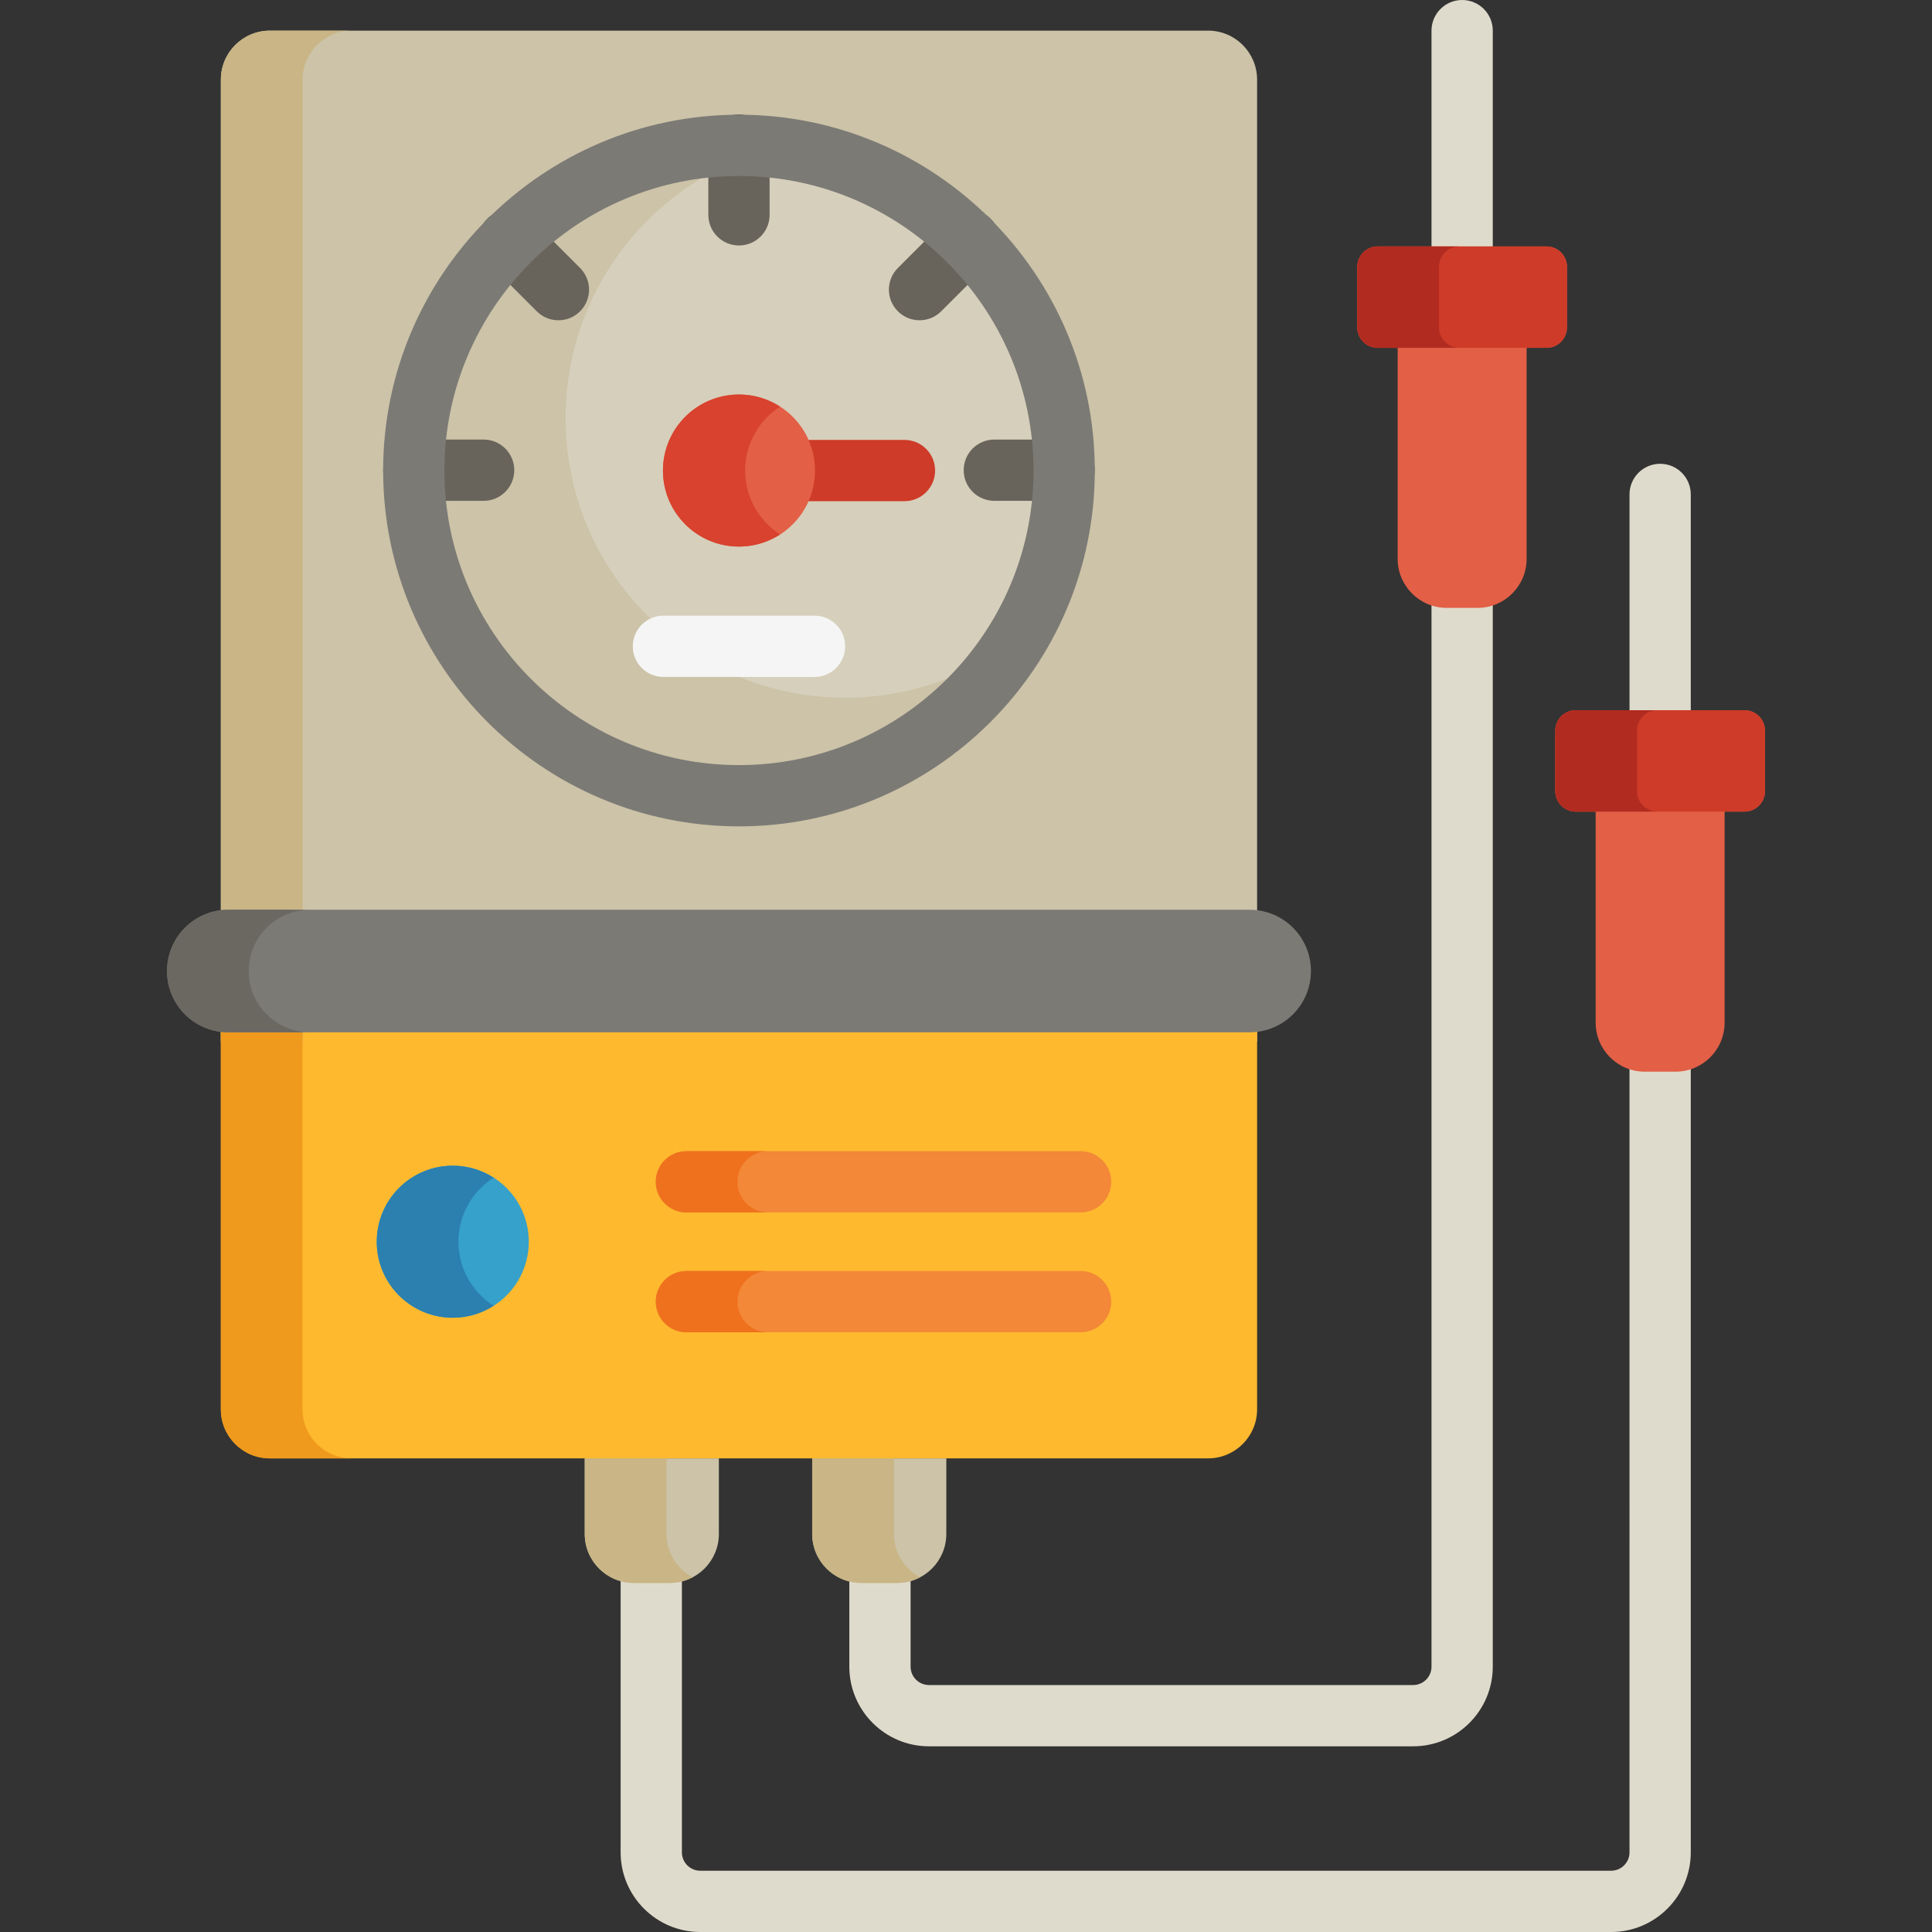
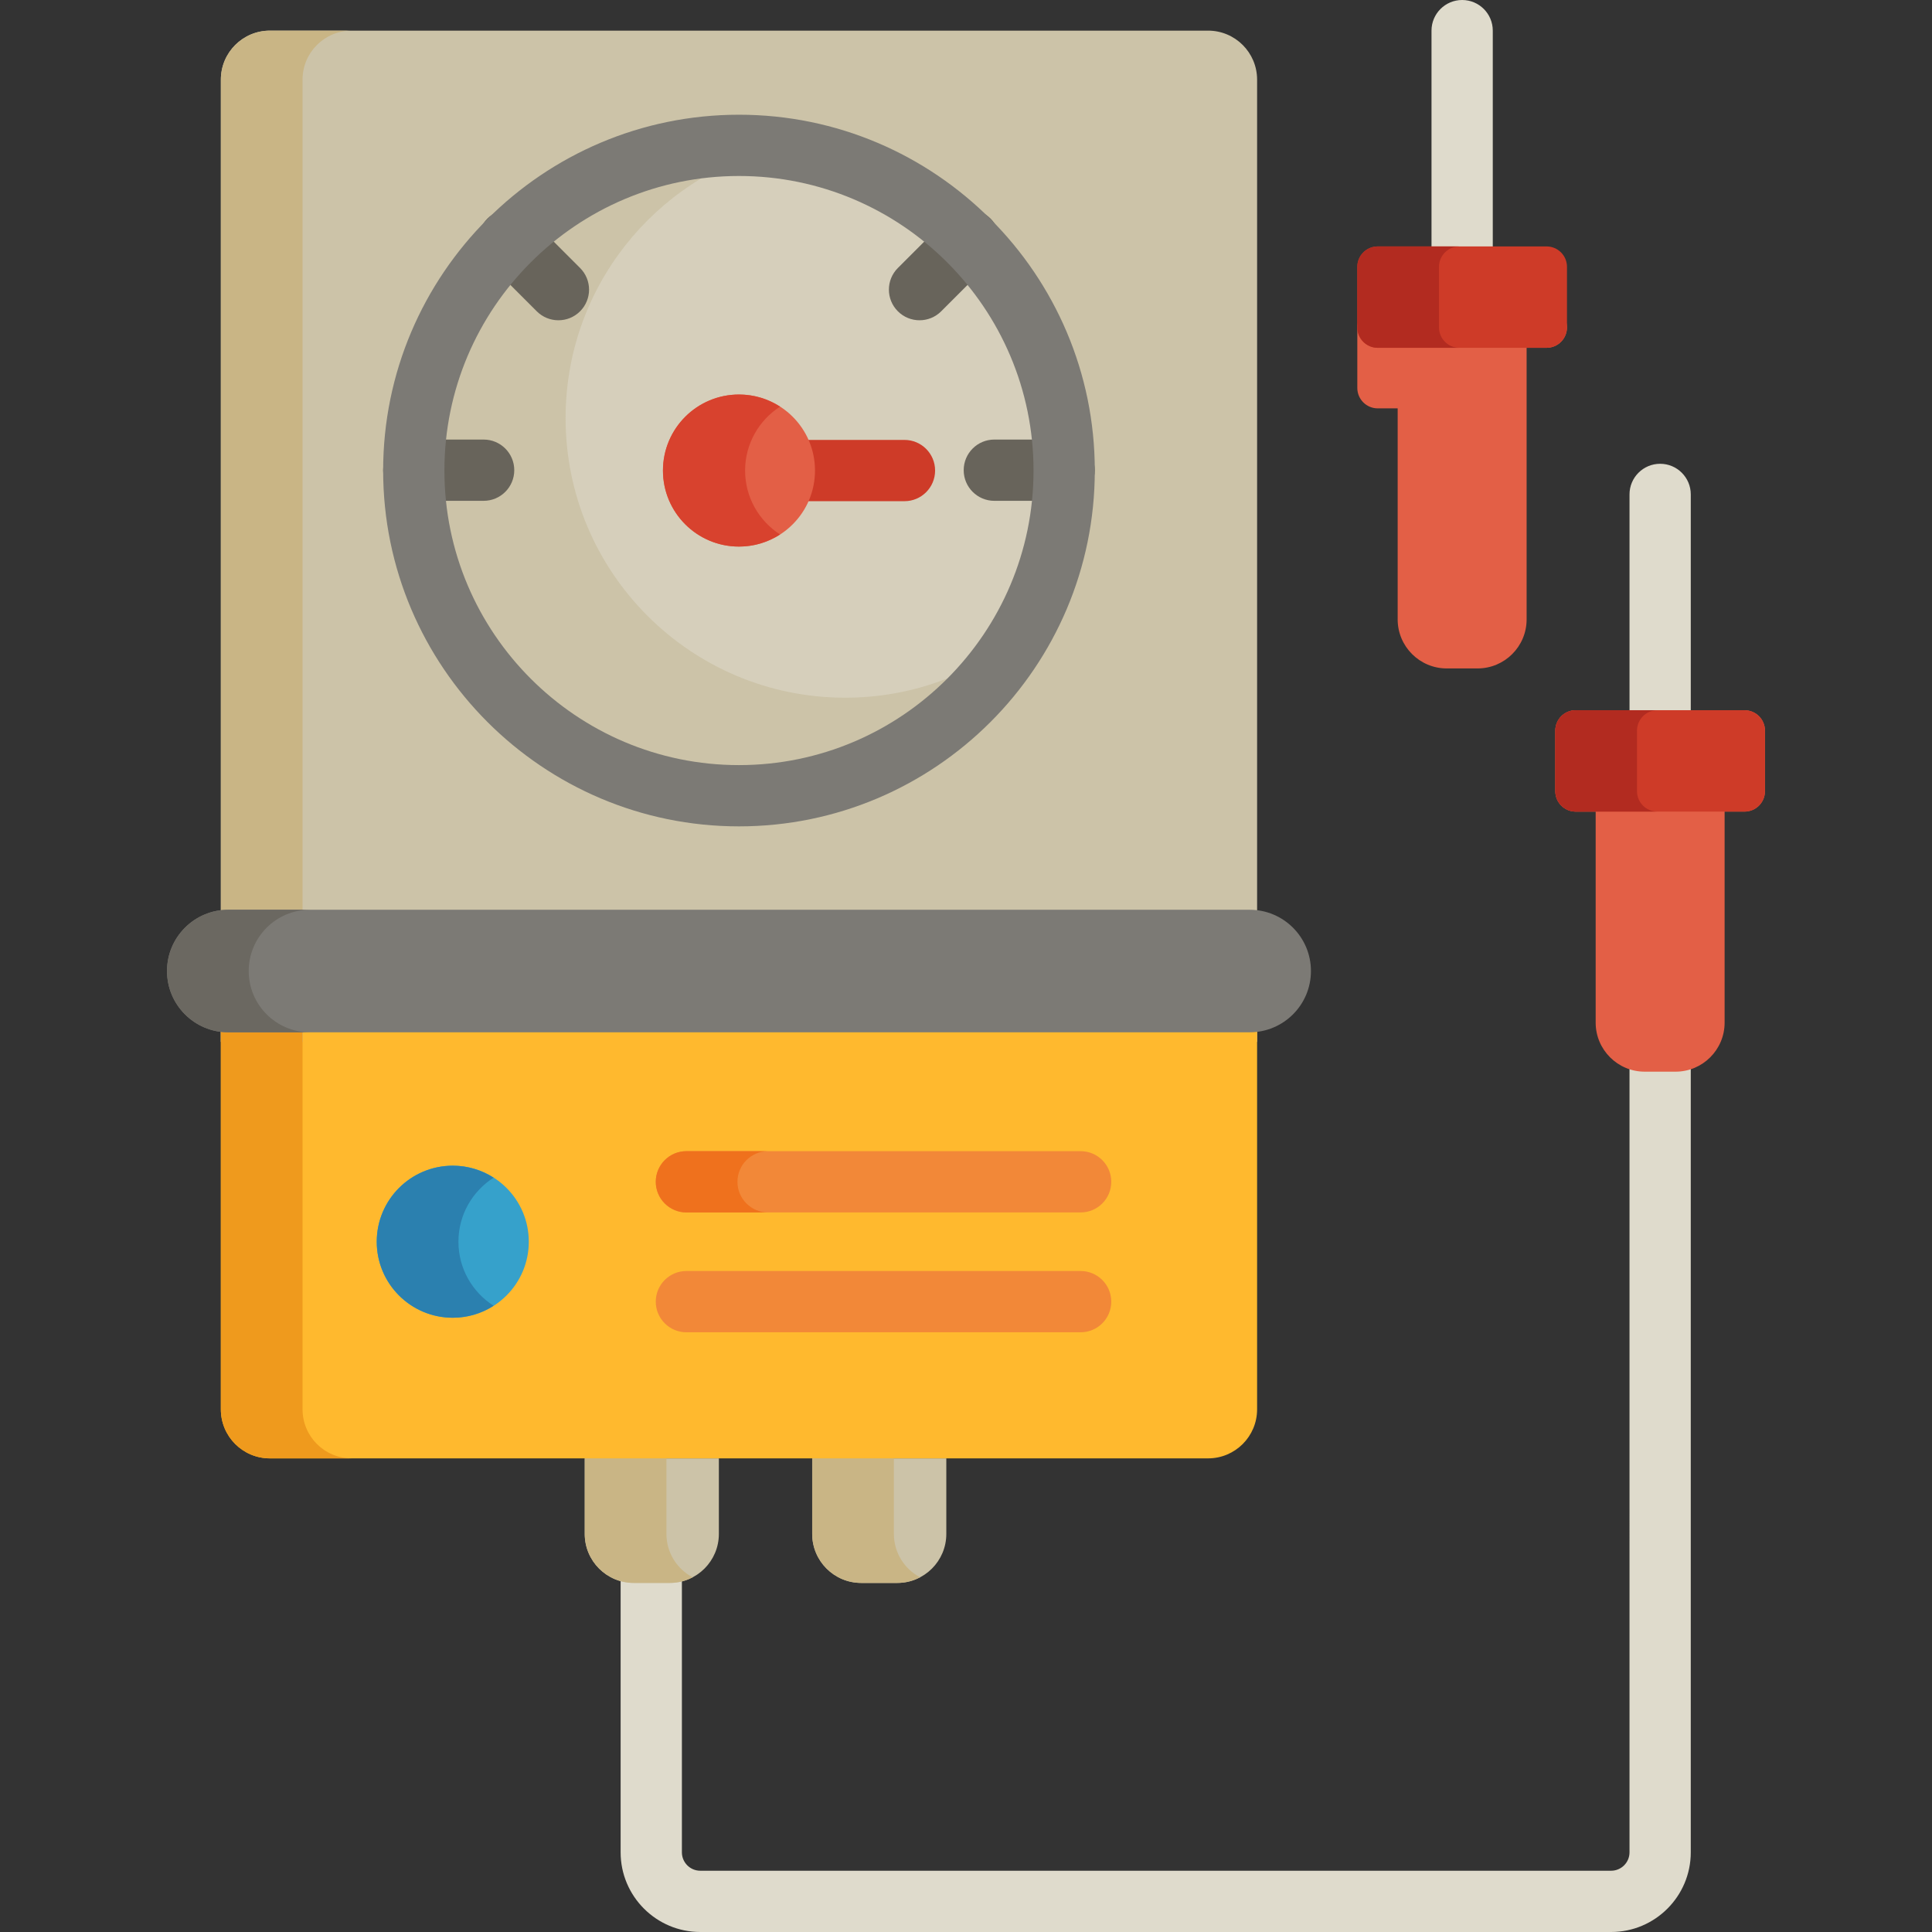
<svg xmlns="http://www.w3.org/2000/svg" height="800px" width="800px" version="1.1" id="Layer_1" viewBox="0 0 512 512" xml:space="preserve">
  <rect x="0" y="0" width="512" height="512" fill="#333333" stroke="none" />
  <g>
-     <path style="fill:#DFDBCC;" d="M374.494,462.79H246.188c-11.639,0-21.108-9.469-21.108-21.108v-34.477   c0-4.485,3.635-8.118,8.118-8.118c4.485,0,8.118,3.634,8.118,8.118v34.477c0,2.687,2.187,4.871,4.871,4.871h128.306   c2.687,0,4.871-2.184,4.871-4.871V147.025c0-4.485,3.635-8.118,8.118-8.118c4.485,0,8.118,3.634,8.118,8.118v294.657   C395.602,453.32,386.134,462.79,374.494,462.79z" />
    <path style="fill:#DFDBCC;" d="M426.966,512H185.581c-11.639,0-21.108-9.469-21.108-21.108v-82.603   c0-4.485,3.634-8.118,8.118-8.118s8.118,3.634,8.118,8.118v82.603c0,2.687,2.185,4.871,4.871,4.871h241.385   c2.686,0,4.871-2.184,4.871-4.871V269.933c0-4.485,3.634-8.118,8.118-8.118c4.484,0,8.118,3.634,8.118,8.118v220.959   C448.074,502.531,438.604,512,426.966,512z" />
  </g>
  <g>
    <path style="fill:#CCC3A8;" d="M250.784,406.504v-20.022H215.24v20.022c0,7.174,5.814,12.989,12.989,12.989h9.565   C244.968,419.494,250.784,413.679,250.784,406.504z" />
    <path style="fill:#CCC3A8;" d="M190.507,406.504v-20.022h-35.546v20.022c0,7.174,5.816,12.989,12.989,12.989h9.567   C184.691,419.494,190.507,413.679,190.507,406.504z" />
  </g>
  <g>
    <path style="fill:#C9B585;" d="M236.889,406.504v-20.022H215.24v20.022c0,7.174,5.814,12.989,12.989,12.989h9.565   c2.183,0,4.237-0.544,6.042-1.496C239.708,415.823,236.889,411.495,236.889,406.504z" />
    <path style="fill:#C9B585;" d="M176.611,406.504v-20.022h-21.649v20.022c0,7.174,5.816,12.989,12.989,12.989h9.567   c2.182,0,4.236-0.544,6.041-1.496C179.429,415.823,176.611,411.495,176.611,406.504z" />
  </g>
  <g>
    <path style="fill:#DFDBCC;" d="M387.483,73.424c-4.483,0-8.118-3.634-8.118-8.118V8.118C379.365,3.635,383,0,387.483,0   c4.485,0,8.118,3.635,8.118,8.118v57.187C395.602,69.79,391.968,73.424,387.483,73.424z" />
    <path style="fill:#DFDBCC;" d="M439.955,196.332c-4.485,0-8.118-3.634-8.118-8.118v-57.187c0-4.485,3.634-8.118,8.118-8.118   c4.484,0,8.118,3.634,8.118,8.118v57.187C448.074,192.698,444.439,196.332,439.955,196.332z" />
  </g>
  <g>
    <path style="fill:#CCC3A8;" d="M320.156,8.118H71.519c-7.174,0-12.989,5.816-12.989,12.989v35.014v184.973v35.014h274.616v-35.014   V121.838V96.215v-9.391V61.201v-5.079V21.108C333.145,13.934,327.329,8.118,320.156,8.118z" />
    <circle style="fill:#CCC3A8;" cx="195.837" cy="124.699" r="86.174" />
  </g>
  <path style="opacity:0.25;fill:#F5F5F5;enable-background:new    ;" d="M269.72,169.075c7.802-12.963,12.296-28.143,12.296-44.375  c0-44.36-33.52-80.878-76.612-85.638c-31.93,8.243-55.517,37.239-55.517,71.745c0,40.922,33.173,74.094,74.093,74.094  C241.248,184.9,257.122,178.978,269.72,169.075z" />
  <path style="fill:#FFB92E;" d="M331.177,248.615H58.529v24.954v74.971v24.954c0,7.173,5.815,12.989,12.989,12.989h248.637  c7.173,0,12.989-5.816,12.989-12.989v-24.955v-74.971v-24.954h-1.968V248.615z" />
  <circle style="fill:#36A1CB;" cx="119.99" cy="329.066" r="20.147" />
  <g>
-     <path style="fill:#E35F46;" d="M415.268,86.763V70.718c0-2.99-2.424-5.412-5.412-5.412h-44.742c-2.989,0-5.412,2.423-5.412,5.412   v16.045c0,2.99,2.424,5.412,5.412,5.412h5.283v55.932c0,7.163,5.828,12.989,12.989,12.989h8.194   c7.161,0,12.989-5.827,12.989-12.989V92.175h5.286C412.844,92.175,415.268,89.753,415.268,86.763z" />
+     <path style="fill:#E35F46;" d="M415.268,86.763c0-2.99-2.424-5.412-5.412-5.412h-44.742c-2.989,0-5.412,2.423-5.412,5.412   v16.045c0,2.99,2.424,5.412,5.412,5.412h5.283v55.932c0,7.163,5.828,12.989,12.989,12.989h8.194   c7.161,0,12.989-5.827,12.989-12.989V92.175h5.286C412.844,92.175,415.268,89.753,415.268,86.763z" />
    <path style="fill:#E35F46;" d="M462.326,188.214h-44.741c-2.99,0-5.412,2.423-5.412,5.412v16.045c0,2.99,2.423,5.412,5.412,5.412   h5.283v55.932c0,7.163,5.828,12.989,12.989,12.989h8.194c7.161,0,12.989-5.827,12.989-12.989v-55.932h5.285   c2.989,0,5.412-2.423,5.412-5.412v-16.045C467.738,190.636,465.315,188.214,462.326,188.214z" />
  </g>
  <g>
    <path style="fill:#CE3B28;" d="M409.855,65.305h-44.742c-2.989,0-5.412,2.423-5.412,5.412v16.045c0,2.99,2.424,5.412,5.412,5.412   h5.283h34.173h5.286c2.989,0,5.412-2.423,5.412-5.412V70.718C415.268,67.728,412.844,65.305,409.855,65.305z" />
    <path style="fill:#CE3B28;" d="M462.326,188.214h-44.741c-2.99,0-5.412,2.423-5.412,5.412v16.045c0,2.99,2.423,5.412,5.412,5.412   h5.283h34.173h5.285c2.989,0,5.412-2.423,5.412-5.412v-16.045C467.738,190.636,465.315,188.214,462.326,188.214z" />
    <path style="fill:#CE3B28;" d="M239.693,132.818h-46.557c-4.484,0-8.118-3.634-8.118-8.118c0-4.485,3.635-8.118,8.118-8.118h46.557   c4.485,0,8.118,3.634,8.118,8.118C247.811,129.184,244.177,132.818,239.693,132.818z" />
  </g>
  <g>
    <path style="fill:#F28838;" d="M286.378,321.309H181.904c-4.484,0-8.118-3.634-8.118-8.118c0-4.485,3.635-8.118,8.118-8.118   h104.474c4.485,0,8.118,3.634,8.118,8.118C294.496,317.675,290.863,321.309,286.378,321.309z" />
    <path style="fill:#F28838;" d="M286.378,353.067H181.904c-4.484,0-8.118-3.634-8.118-8.118s3.635-8.118,8.118-8.118h104.474   c4.485,0,8.118,3.634,8.118,8.118C294.496,349.432,290.863,353.067,286.378,353.067z" />
  </g>
  <g>
    <path style="fill:#68645B;" d="M282.017,132.725h-18.51c-4.484,0-8.118-3.635-8.118-8.118c0-4.485,3.635-8.118,8.118-8.118h18.51   c4.484,0,8.118,3.634,8.118,8.118C290.135,129.091,286.5,132.725,282.017,132.725z" />
    <path style="fill:#68645B;" d="M128.168,132.725h-18.511c-4.484,0-8.118-3.635-8.118-8.118c0-4.485,3.635-8.118,8.118-8.118h18.511   c4.484,0,8.118,3.634,8.118,8.118C136.286,129.091,132.65,132.725,128.168,132.725z" />
    <path style="fill:#68645B;" d="M243.686,84.875c-2.077,0-4.154-0.792-5.74-2.377c-3.172-3.172-3.172-8.311,0-11.482l13.089-13.089   c3.171-3.169,8.311-3.169,11.48,0c3.171,3.172,3.171,8.311,0,11.482l-13.089,13.089C247.843,84.083,245.764,84.875,243.686,84.875z   " />
-     <path style="fill:#68645B;" d="M195.836,65.055c-4.484,0-8.118-3.634-8.118-8.118v-18.51c0-4.484,3.635-8.118,8.118-8.118   c4.485,0,8.118,3.635,8.118,8.118v18.51C203.955,61.421,200.321,65.055,195.836,65.055z" />
    <path style="fill:#68645B;" d="M147.986,84.875c-2.077,0-4.154-0.792-5.74-2.377L129.158,69.41   c-3.171-3.171-3.172-8.311-0.001-11.48c3.171-3.172,8.311-3.171,11.482-0.001l13.089,13.088c3.171,3.171,3.171,8.311,0.001,11.48   C152.143,84.083,150.065,84.875,147.986,84.875z" />
  </g>
-   <path style="fill:#F5F5F5;" d="M215.862,179.395h-40.051c-4.484,0-8.118-3.634-8.118-8.118s3.635-8.118,8.118-8.118h40.051  c4.485,0,8.118,3.634,8.118,8.118S220.346,179.395,215.862,179.395z" />
  <circle style="fill:#E35F46;" cx="195.837" cy="124.699" r="20.147" />
  <path style="fill:#D8422E;" d="M197.46,124.7c0-7.113,3.695-13.351,9.263-16.936c-3.141-2.023-6.871-3.211-10.886-3.211  c-11.127,0-20.146,9.02-20.146,20.147s9.019,20.147,20.146,20.147c4.015,0,7.744-1.187,10.886-3.211  C201.155,138.051,197.46,131.812,197.46,124.7z" />
  <path style="fill:#7C7A75;" d="M195.836,218.997c-51.996,0-94.298-42.302-94.298-94.298s42.302-94.298,94.298-94.298  c51.997,0,94.298,42.302,94.298,94.298S247.834,218.997,195.836,218.997z M195.836,46.639c-43.044,0-78.061,35.018-78.061,78.061  c0,43.044,35.018,78.061,78.061,78.061c43.045,0,78.061-35.018,78.061-78.061C273.898,81.657,238.881,46.639,195.836,46.639z" />
  <g>
    <path style="fill:#B22B20;" d="M381.35,86.763V70.718c0-2.99,2.424-5.412,5.412-5.412h-21.649c-2.989,0-5.412,2.423-5.412,5.412   v16.045c0,2.99,2.424,5.412,5.412,5.412h5.283h16.366C383.775,92.175,381.35,89.753,381.35,86.763z" />
    <path style="fill:#B22B20;" d="M433.822,209.671v-16.045c0-2.99,2.423-5.412,5.412-5.412h-21.649c-2.99,0-5.412,2.423-5.412,5.412   v16.045c0,2.99,2.423,5.412,5.412,5.412h5.283h16.366C436.245,215.083,433.822,212.661,433.822,209.671z" />
  </g>
  <path style="fill:#C9B585;" d="M80.178,56.122V21.108c0-7.173,5.815-12.989,12.989-12.989H71.519  c-7.174,0-12.989,5.816-12.989,12.989v35.014v184.973v35.014h21.649v-35.014V56.122z" />
  <path style="fill:#EF9A1D;" d="M80.178,373.493v-24.954v-74.971v-24.954H58.529v24.954v74.971v24.954  c0,7.173,5.815,12.989,12.989,12.989h21.649C85.993,386.482,80.178,380.666,80.178,373.493z" />
  <path style="fill:#2B80AF;" d="M121.488,329.07c0-7.139,3.723-13.394,9.323-16.974c-3.129-1.999-6.837-3.174-10.825-3.174  c-11.127,0-20.148,9.02-20.148,20.147c0,11.126,9.021,20.147,20.148,20.147c3.988,0,7.695-1.174,10.825-3.174  C125.211,342.464,121.488,336.209,121.488,329.07z" />
  <g>
    <path style="fill:#EF711D;" d="M195.435,313.19c0-4.485,3.635-8.118,8.118-8.118h-21.649c-4.484,0-8.118,3.634-8.118,8.118   c0,4.485,3.635,8.118,8.118,8.118h21.649C199.071,321.309,195.435,317.675,195.435,313.19z" />
-     <path style="fill:#EF711D;" d="M195.435,344.948c0-4.485,3.635-8.118,8.118-8.118h-21.649c-4.484,0-8.118,3.634-8.118,8.118   s3.635,8.118,8.118,8.118h21.649C199.071,353.067,195.435,349.432,195.435,344.948z" />
  </g>
  <path style="fill:#7C7A75;" d="M331.177,241.095H60.498c-8.968,0-16.237,7.27-16.237,16.237c0,8.967,7.269,16.237,16.237,16.237  h204.823h27.061h38.795c8.966,0,16.237-7.27,16.237-16.237C347.414,248.364,340.143,241.095,331.177,241.095z" />
  <path style="fill:#6B6861;" d="M65.911,257.331c0-8.967,7.269-16.237,16.237-16.237H60.498c-8.968,0-16.237,7.27-16.237,16.237  c0,8.967,7.269,16.237,16.237,16.237h21.649C73.179,273.568,65.911,266.3,65.911,257.331z" />
</svg>